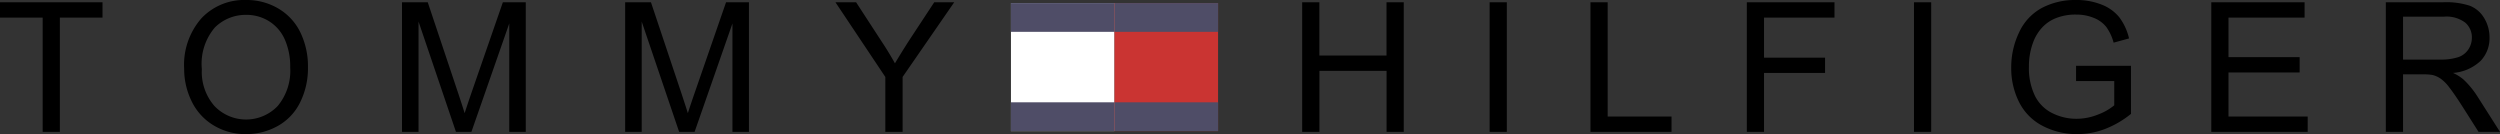
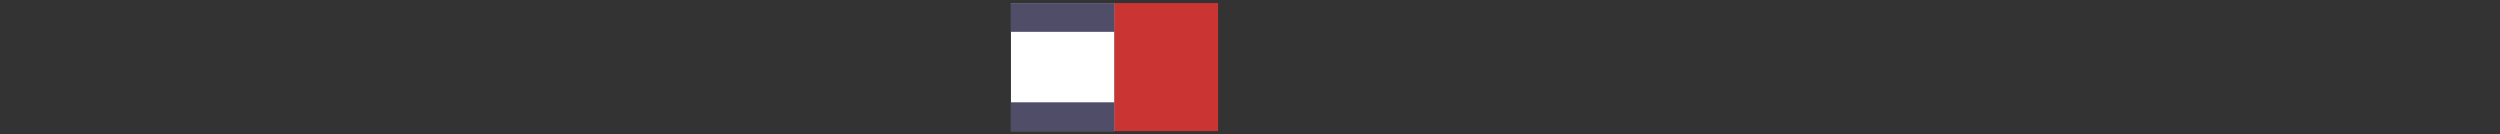
<svg xmlns="http://www.w3.org/2000/svg" width="165.142" height="8.859" viewBox="0 0 165.142 8.859">
  <rect x="0" y="0" width="165.142" height="8.859" fill="#333333" stroke="none" />
  <defs>
    <style>
      .cls-1 {
        fill: none;
      }

      .cls-2 {
        fill: #fff;
      }

      .cls-3 {
        fill: #4f4d67;
      }

      .cls-3, .cls-6 {
        fill-rule: evenodd;
      }

      .cls-4 {
        fill: #ca3432;
      }

      .cls-5 {
        clip-path: url(#clip-path);
      }
    </style>
    <clipPath id="clip-path">
      <rect id="Retângulo_290" data-name="Retângulo 290" class="cls-1" width="165.142" height="8.859" />
    </clipPath>
  </defs>
  <g id="Grupo_984" data-name="Grupo 984" transform="translate(-756.056 -2717.359)">
    <rect id="Retângulo_288" data-name="Retângulo 288" class="cls-2" width="6.841" height="8.457" transform="translate(822.836 2717.562)" />
    <path id="Caminho_605" data-name="Caminho 605" class="cls-3" d="M996.091,3.022h6.841v1.9h-6.841Zm0,6.555h6.841v1.9h-6.841Z" transform="translate(-173.255 2714.54)" />
    <rect id="Retângulo_289" data-name="Retângulo 289" class="cls-4" width="6.841" height="8.457" transform="translate(829.677 2717.562)" />
-     <path id="Caminho_606" data-name="Caminho 606" class="cls-3" d="M1104.965,3.022h-6.841v1.9h6.841Zm0,6.555h-6.841v1.9h6.841Z" transform="translate(-268.447 2714.54)" />
    <g id="Grupo_897" data-name="Grupo 897" transform="translate(756.056 2717.359)">
      <g id="Grupo_896" data-name="Grupo 896" class="cls-5">
-         <path id="Caminho_607" data-name="Caminho 607" class="cls-6" d="M2.818,8.711V1.161H0V.149H6.772V1.161H3.954v7.55Zm11.38-6.9A2.887,2.887,0,0,1,16.264.982a2.792,2.792,0,0,1,1.523.43A2.706,2.706,0,0,1,18.818,2.62a4.384,4.384,0,0,1,.352,1.825A3.641,3.641,0,0,1,18.346,7,2.892,2.892,0,0,1,14.163,7a3.43,3.43,0,0,1-.83-2.437A3.693,3.693,0,0,1,14.2,1.808ZM12.655,6.681A3.749,3.749,0,0,0,14.1,8.275a4.038,4.038,0,0,0,2.156.583,4.243,4.243,0,0,0,2.076-.528,3.58,3.58,0,0,0,1.487-1.556,5.056,5.056,0,0,0,.524-2.33,5.142,5.142,0,0,0-.5-2.3A3.692,3.692,0,0,0,18.391.567,4.087,4.087,0,0,0,16.257,0a3.878,3.878,0,0,0-2.95,1.207,4.654,4.654,0,0,0-1.142,3.336,4.83,4.83,0,0,0,.49,2.137Zm13.9,2.029V.148h1.7l2.029,6.061q.28.846.409,1.267.149-.467.459-1.372L33.218.148h1.512V8.711h-1.09V1.549l-2.5,7.161H30.119L27.647,1.425V8.711Zm14.741,0V.148H43l2.028,6.061q.28.846.41,1.267.147-.467.46-1.372L47.961.148h1.512V8.711h-1.09V1.549l-2.5,7.161H44.861L42.389,1.425V8.711Zm17.186,0V5.083L55.186.148H56.55l1.688,2.594q.466.7.879,1.441.4-.672.939-1.516L61.714.148h1.319L59.623,5.083V8.711Zm27.535,0V.149h1.136V3.668h4.436V.149h1.138V8.711H91.593V4.68H87.157V8.711ZM98.4.149h1.136V8.711H98.4Zm6.661,8.562V.149h1.136V7.7h4.219V8.711Zm10.329,0V.149h5.791V1.161h-4.655V3.808h4.032V4.819h-4.032V8.711ZM126.432.149h1.136V8.711h-1.136Zm10.706,5.208V4.345h3.628V7.522a6.334,6.334,0,0,1-1.721,1,5.088,5.088,0,0,1-1.821.336,4.858,4.858,0,0,1-2.288-.539,3.572,3.572,0,0,1-1.556-1.564,4.954,4.954,0,0,1-.525-2.285,5.307,5.307,0,0,1,.523-2.335,3.484,3.484,0,0,1,1.5-1.61A4.7,4.7,0,0,1,137.138,0a4.456,4.456,0,0,1,1.676.3,2.79,2.79,0,0,1,1.177.838,3.731,3.731,0,0,1,.647,1.4l-1.019.28a3.163,3.163,0,0,0-.479-1.03,1.953,1.953,0,0,0-.816-.6,2.994,2.994,0,0,0-1.178-.225,3.463,3.463,0,0,0-1.342.237,2.466,2.466,0,0,0-.912.624,2.938,2.938,0,0,0-.542.85,4.515,4.515,0,0,0-.326,1.728,4.194,4.194,0,0,0,.394,1.921,2.526,2.526,0,0,0,1.146,1.148,3.537,3.537,0,0,0,1.6.375,3.785,3.785,0,0,0,1.435-.284,3.669,3.669,0,0,0,1.062-.607v-1.6Zm8.933,3.355V.149h6.163V1.161h-5.027V3.776h4.7V4.788h-4.7V7.7h5.231V8.711ZM158.737,1.1h2.71a2.063,2.063,0,0,1,1.395.391,1.278,1.278,0,0,1,.442,1,1.394,1.394,0,0,1-.228.768,1.3,1.3,0,0,1-.666.515,3.67,3.67,0,0,1-1.216.161h-2.437Zm0,7.612v-3.8h1.315a3.343,3.343,0,0,1,.63.041,1.666,1.666,0,0,1,.518.228,2.561,2.561,0,0,1,.576.572q.321.408.818,1.177l1.131,1.78h1.416l-1.483-2.329a5.827,5.827,0,0,0-.937-1.137,2.947,2.947,0,0,0-.683-.427,2.979,2.979,0,0,0,1.822-.795,2.154,2.154,0,0,0,.59-1.537,2.449,2.449,0,0,0-.355-1.292,1.916,1.916,0,0,0-.953-.816A5.077,5.077,0,0,0,161.4.148h-3.8V8.711Z" />
-       </g>
+         </g>
    </g>
  </g>
</svg>